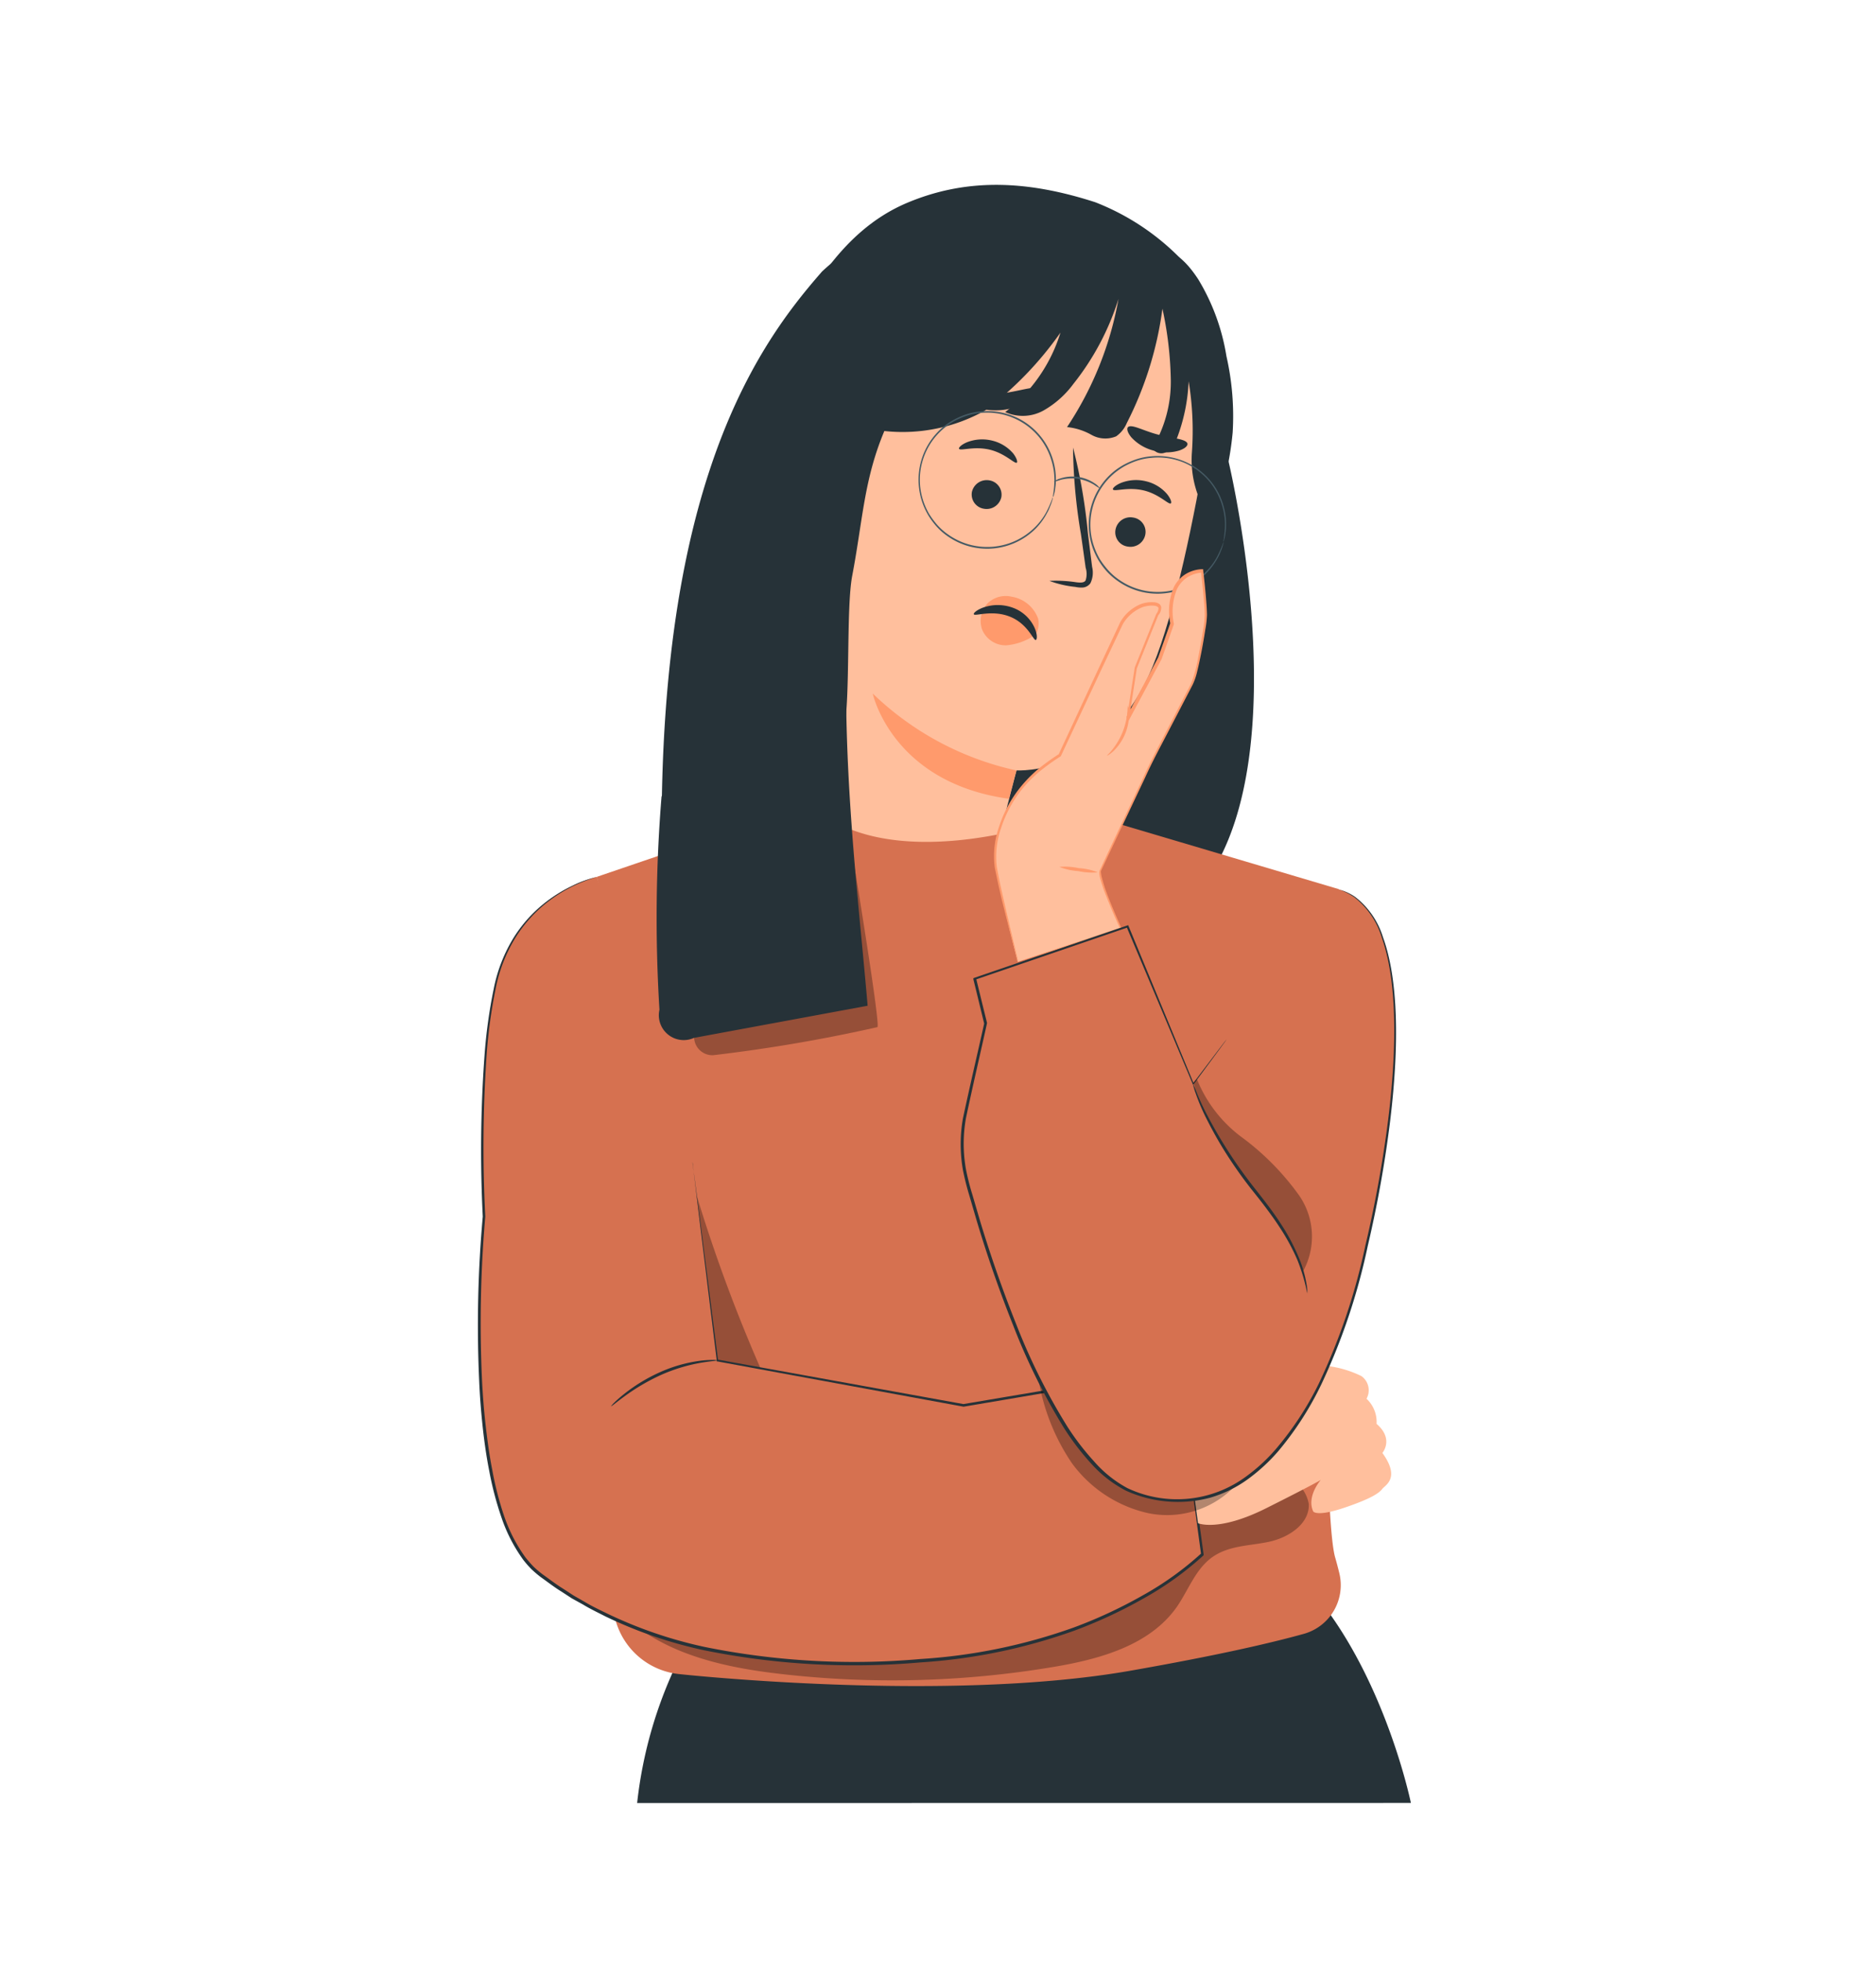
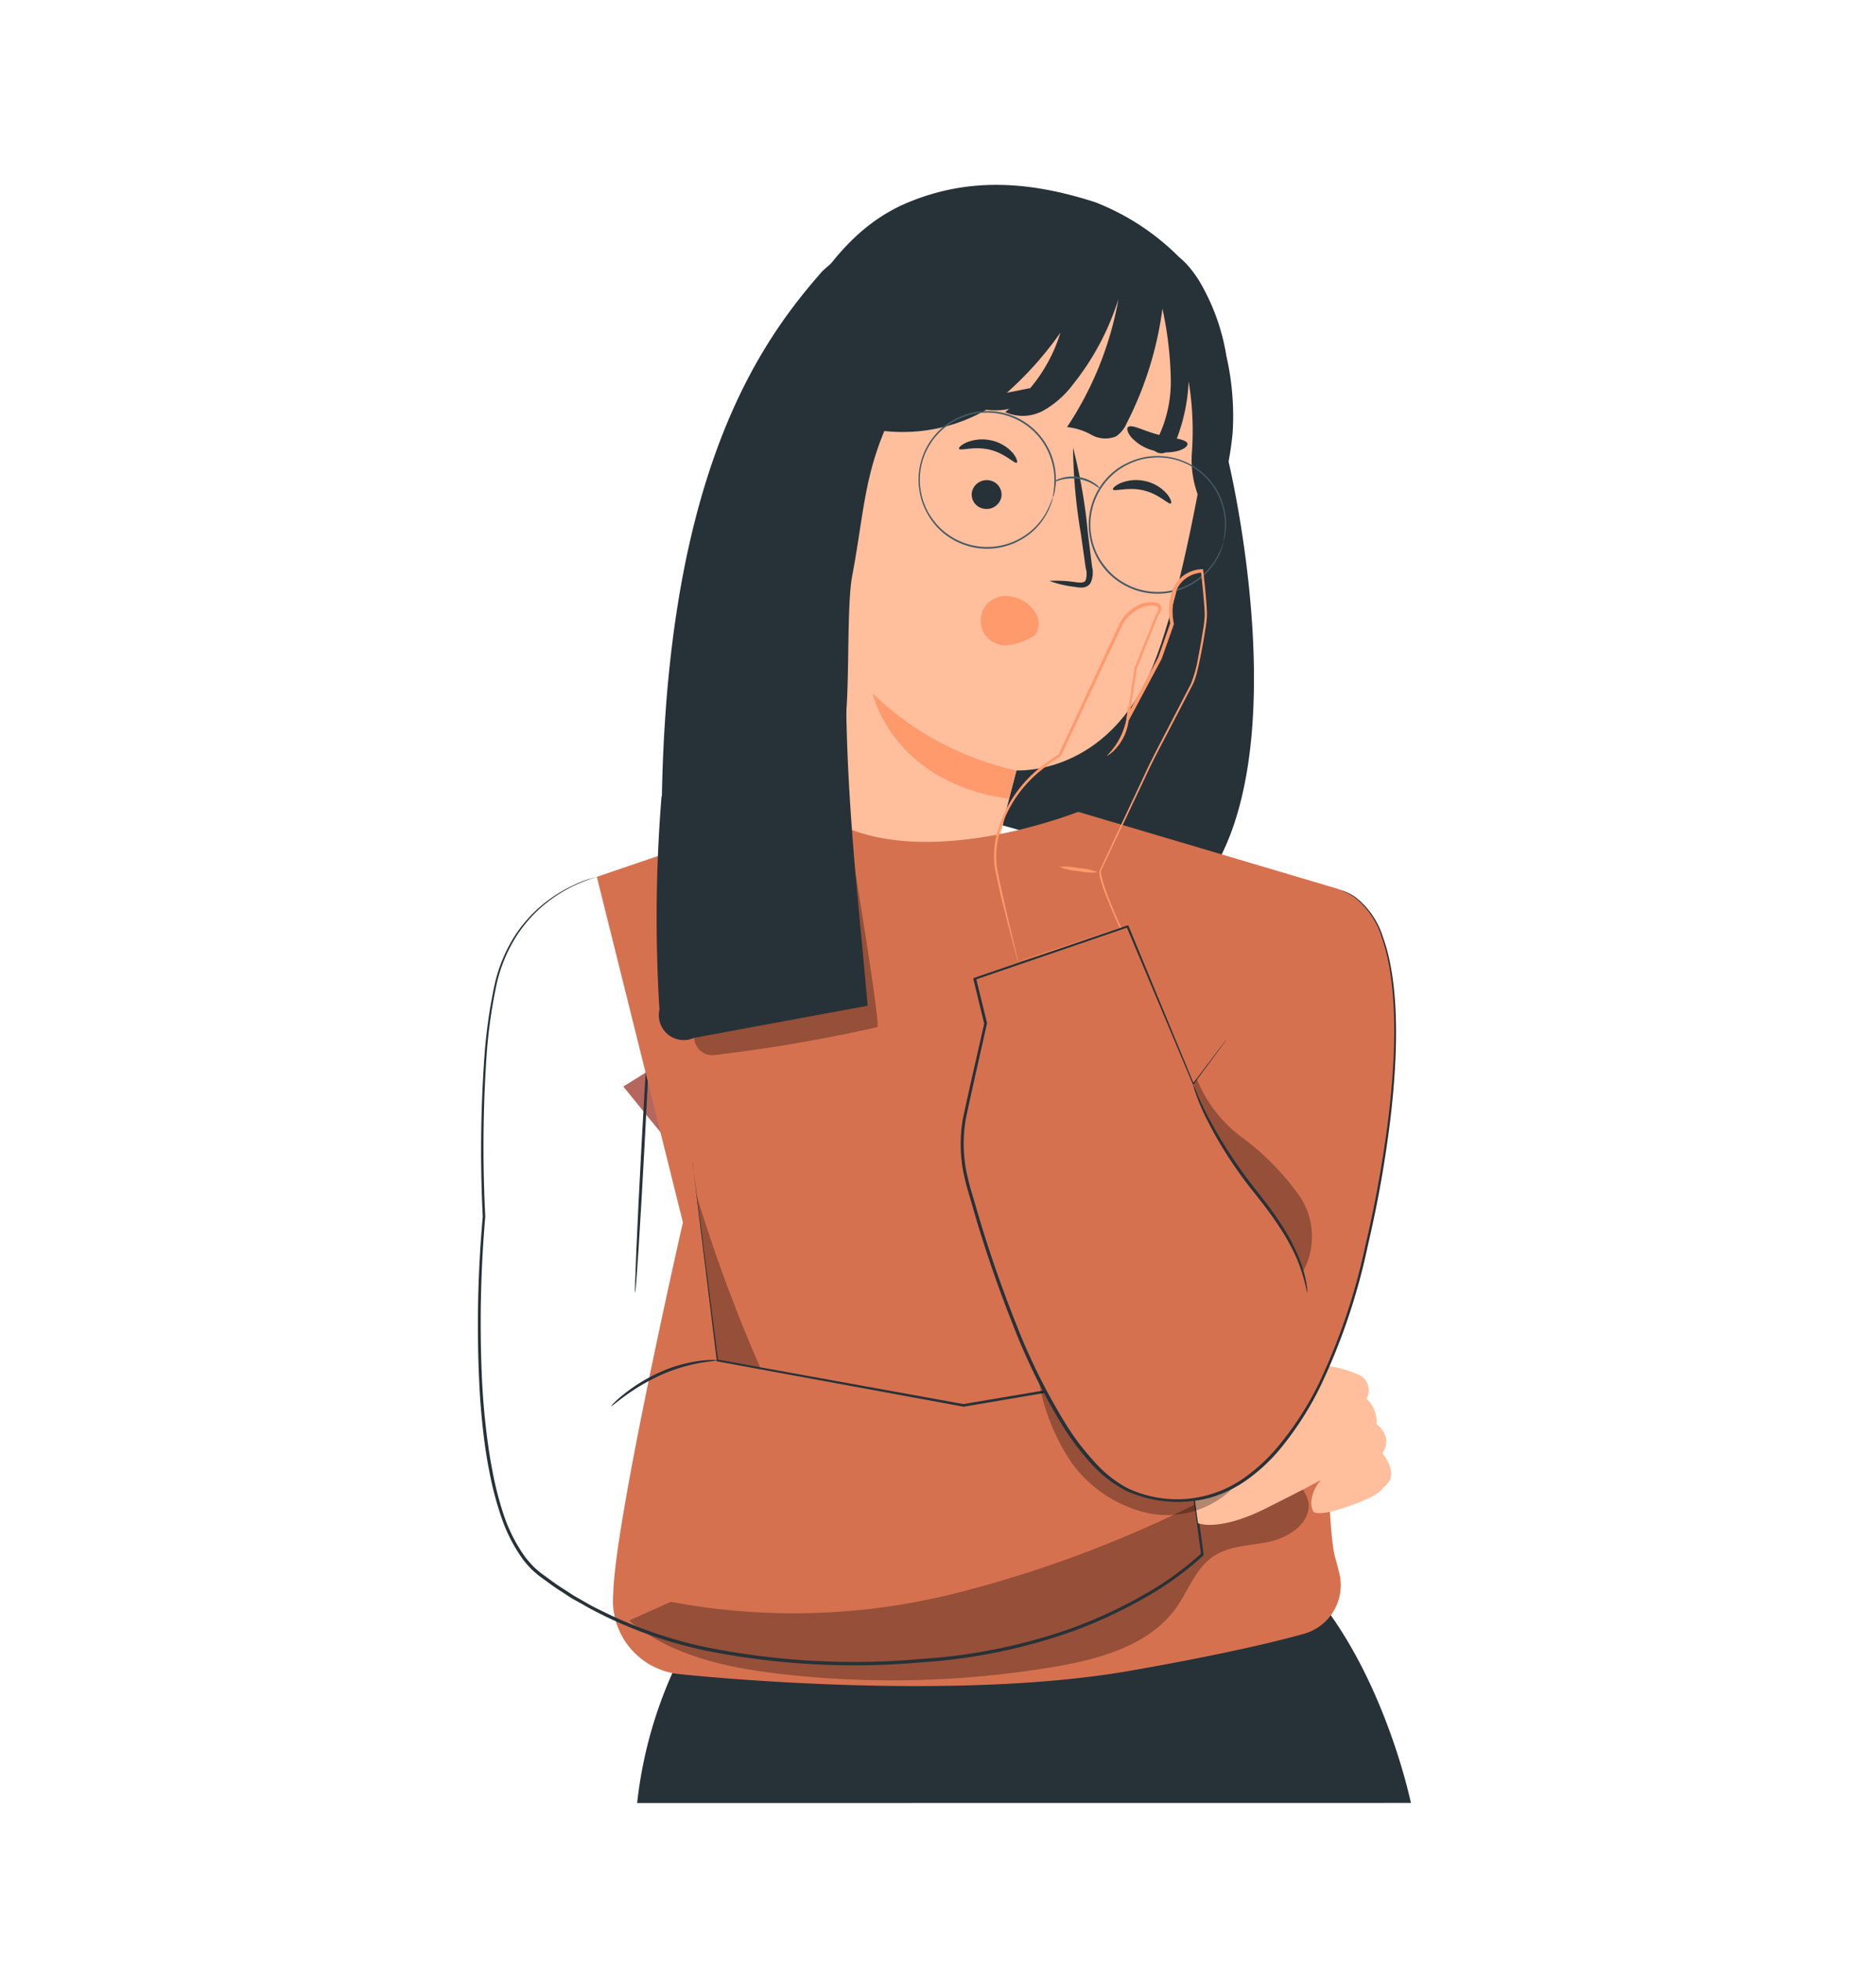
<svg xmlns="http://www.w3.org/2000/svg" width="112" height="117">
  <defs>
    <clipPath id="a">
      <path d="M0 0h112v117H0z" />
    </clipPath>
  </defs>
  <g data-name="9">
    <g clip-path="url(#a)" data-name="Cheer up-pana">
      <path fill="#b5675e" d="M48.134 58.021c-.08.648 8.274 9.786 8.274 9.786l18.38-15.754 5.975 5.344S67.481 73.869 63.257 78.312c-3.43 3.607-9.329 5.2-13.6.957S37.214 64.836 37.214 64.836z" data-name="Path 48121" />
      <path fill="#263238" d="M38.861 59.557c.049 0-.121 3.946-.381 8.8s-.513 8.795-.562 8.791.121-3.943.381-8.8.527-8.791.562-8.791z" data-name="Path 48165" />
      <path fill="#263238" d="M84.233 107.587s-1.866-9.107-7.251-14.045l-27.743.85-7.785 2.9a25.859 25.859 0 0 0-3.416 10.3" data-name="Path 48168" />
      <path fill="#263238" d="M73.292 27.303s3.939 16.022-.652 24.251l-4.331 1.3a32 32 0 0 0-9.245-3.8l-1.287-11z" data-name="Path 48169" />
      <path fill="#263238" d="M45.9 22.028c2.036-4.019 4.137-8.208 8.3-9.942 3.707-1.547 7.359-1.252 11.18-.021a14.474 14.474 0 0 1 5.2 3.468c1.918 1.914 2.157 4.793 2.6 7.466.881 5.358-1.176 11.714-3.159 13.091L47.27 41.072c-3.01-2.8-5.122-4.3-4.987-8.41.077-2.783 2.355-8.137 3.617-10.634z" data-name="Path 48170" />
      <path fill="#ffbf9d" d="m53.54 16.126 13.525-.229c4.186.527 5.719 6.194 5.015 10.355-.78 4.623-1.918 10.234-3.256 13.5-2.691 6.589-8.132 6.218-8.132 6.218s-.038.1-.555 2.122l-1.068 4.571c-3.017 5.129-8.465 3.1-13.525-7.74l4.976-25.232c.384-1.984 1.747-3.721 3.02-3.565z" data-name="Path 48171" />
-       <path fill="#263238" d="M68.372 31.922a.9.9 0 0 1-1.04.694.86.86 0 0 1-.728-1.04.9.9 0 0 1 1.04-.694.864.864 0 0 1 .728 1.04z" data-name="Path 48172" />
      <path fill="#263238" d="M69.897 30.039c-.135.087-.694-.558-1.63-.777s-1.734.09-1.821-.052c-.038-.062.121-.243.475-.392a2.455 2.455 0 0 1 1.491-.1 2.365 2.365 0 0 1 1.262.763c.233.287.289.519.223.558z" data-name="Path 48173" />
      <path fill="#263238" d="M59.782 29.664a.9.9 0 0 1-1.04.694.86.86 0 0 1-.718-1 .905.905 0 0 1 1.04-.694.864.864 0 0 1 .718 1z" data-name="Path 48174" />
      <path fill="#263238" d="M60.708 27.608c-.135.09-.694-.558-1.63-.777s-1.734.09-1.821-.049c-.038-.062.121-.243.475-.392a2.48 2.48 0 0 1 1.491-.1 2.386 2.386 0 0 1 1.262.763c.223.288.272.514.223.555z" data-name="Path 48175" />
      <path fill="#263238" d="M62.65 34.662a7.979 7.979 0 0 1 1.6.083c.25.031.486.038.565-.118a1.245 1.245 0 0 0 0-.749c-.09-.638-.18-1.3-.281-2a32.491 32.491 0 0 1-.472-5.174 32.888 32.888 0 0 1 .888 5.122l.25 2a1.443 1.443 0 0 1-.1.974.614.614 0 0 1-.479.26 1.711 1.711 0 0 1-.423-.038 6.2 6.2 0 0 1-1.548-.36z" data-name="Path 48176" />
      <path fill="#ff9a6c" d="M60.68 45.974a17.832 17.832 0 0 1-8.576-4.588s1.137 5.313 8.129 6.28z" data-name="Path 48177" />
      <path fill="#ff9a6c" d="M58.97 35.993a1.55 1.55 0 0 1 1.422-.388 2.022 2.022 0 0 1 1.585 1.311 1.259 1.259 0 0 1-.128.9c-.1.135-.031.073-.173.149a3.548 3.548 0 0 1-1.613.544 1.522 1.522 0 0 1-1.429-.943 1.55 1.55 0 0 1 .336-1.573z" data-name="Path 48178" />
-       <path fill="#263238" d="M61.842 38.188c-.149.055-.458-.95-1.54-1.387s-2.115 0-2.164-.149c-.035-.059.177-.27.624-.42a2.622 2.622 0 0 1 1.793.066 2.278 2.278 0 0 1 1.224 1.193c.167.399.132.672.063.697z" data-name="Path 48179" />
      <path fill="#263238" d="M57.618 23.803c.09-.267 1.04-.163 2.192-.323s2.046-.492 2.2-.26c.069.111-.087.364-.451.624a3.832 3.832 0 0 1-3.346.444c-.418-.155-.626-.343-.595-.485z" data-name="Path 48180" />
      <path fill="#263238" d="M67.356 25.475c.239-.166.909.232 1.776.458s1.64.253 1.755.52c.049.125-.121.312-.492.433a2.75 2.75 0 0 1-1.533 0 2.715 2.715 0 0 1-1.311-.78c-.254-.302-.303-.548-.195-.631z" data-name="Path 48181" />
      <path fill="#263238" d="M67.078 15.12v.156h-.028c.01-.052.017-.106.028-.156z" data-name="Path 48182" />
      <path fill="#263238" d="M73.219 21.251a12.72 12.72 0 0 0-1.685-4.588c-1.509-2.3-2.549-1.776-4.005-1.46l-.17.021a.187.187 0 0 1 .017-.1v-.288a19.8 19.8 0 0 0-10.182-2.31 14.012 14.012 0 0 0-8.077 3.638c-.035.035-.073.069-.1.108-4.085 4.668-10.5 13.771-9.391 38.76l4.411.905c.045 1.148 2.58-2.043 2.58-2.043.4.1 3.17-7.321 3.773-10.359.385-1.921.121-7.255.489-9.183.631-3.3.694-5.725 1.918-8.632a10.081 10.081 0 0 0 6.031-1.235 20.574 20.574 0 0 0 4.484-4.64 9.481 9.481 0 0 1-3.3 4.744 2.545 2.545 0 0 0 2.3-.1 5.736 5.736 0 0 0 1.769-1.578 15.605 15.605 0 0 0 2.695-5.077 20.165 20.165 0 0 1-3.072 7.651 3.751 3.751 0 0 1 1.453.461 1.684 1.684 0 0 0 1.481.09 1.841 1.841 0 0 0 .635-.794 21.061 21.061 0 0 0 2.126-6.821 21.652 21.652 0 0 1 .5 4.245 7.664 7.664 0 0 1-1.1 4.075.617.617 0 0 0 .839.229 1.474 1.474 0 0 0 .6-.749 10.79 10.79 0 0 0 .725-3.468 18.048 18.048 0 0 1 .194 4.265 6.067 6.067 0 0 0 1.169 4.023 18.762 18.762 0 0 0 1.266-5.236 16.115 16.115 0 0 0-.373-4.554z" data-name="Path 48183" />
      <path fill="#455a64" d="M62.851 29.668a6.591 6.591 0 0 0 .1-1 3.965 3.965 0 0 0-.166-1.151 4.051 4.051 0 0 0-.694-1.363 3.964 3.964 0 0 0-1.453-1.151 4.026 4.026 0 0 0-2.081-.364 3.783 3.783 0 0 0-1.12.274 4.032 4.032 0 0 0-.538.26 4.46 4.46 0 0 0-.5.347 4.005 4.005 0 0 0-1.2 4.588 4.2 4.2 0 0 0 .264.548 4.95 4.95 0 0 0 .347.492 3.69 3.69 0 0 0 .846.784 4.033 4.033 0 0 0 5.087-.427 3.884 3.884 0 0 0 .711-.922 6.725 6.725 0 0 0 .4-.919v.066a1.145 1.145 0 0 1-.052.187 2.118 2.118 0 0 1-.107.295 2.387 2.387 0 0 1-.18.392 3.9 3.9 0 0 1-.694.95 4.1 4.1 0 0 1-5.2.475 3.76 3.76 0 0 1-.87-.808 4.349 4.349 0 0 1-.347-.5 4.429 4.429 0 0 1-.274-.562 4.161 4.161 0 0 1-.16-2.566 4.1 4.1 0 0 1 1.387-2.157 4.022 4.022 0 0 1 .513-.347 4.472 4.472 0 0 1 .551-.267 3.815 3.815 0 0 1 1.155-.274 4.127 4.127 0 0 1 2.14.378 4.078 4.078 0 0 1 1.474 1.193 4.036 4.036 0 0 1 .694 1.387 3.947 3.947 0 0 1 .153 1.176 2.6 2.6 0 0 1-.035.43 1.887 1.887 0 0 1-.052.309l-.049.191a.153.153 0 0 0-.05.056z" data-name="Path 48184" />
      <path fill="#455a64" d="M73.033 32.328a6.482 6.482 0 0 0 .1-.992 3.97 3.97 0 0 0-.166-1.155 4.082 4.082 0 0 0-.694-1.363 4.037 4.037 0 0 0-1.453-1.151 3.992 3.992 0 0 0-2.081-.347 3.776 3.776 0 0 0-1.12.27 5.112 5.112 0 0 0-.538.26 4.969 4.969 0 0 0-.5.347 4.005 4.005 0 0 0-1.2 4.588 4.473 4.473 0 0 0 .264.551 4.415 4.415 0 0 0 .347.489 3.7 3.7 0 0 0 .843.787 4.019 4.019 0 0 0 3.815.409 3.968 3.968 0 0 0 1.283-.843 3.884 3.884 0 0 0 .711-.922 6.723 6.723 0 0 0 .4-.919v.066l-.052.187a2.145 2.145 0 0 1-.108.3 2.684 2.684 0 0 1-.18.392 4.092 4.092 0 0 1-5.923 1.422 3.9 3.9 0 0 1-.87-.8 4.669 4.669 0 0 1-.347-.5 4.722 4.722 0 0 1-.274-.565 4.161 4.161 0 0 1-.16-2.566 4.116 4.116 0 0 1 1.387-2.157 4.4 4.4 0 0 1 .513-.347 4.454 4.454 0 0 1 .551-.264 3.815 3.815 0 0 1 1.155-.277 4.127 4.127 0 0 1 2.14.381 4.071 4.071 0 0 1 1.474 1.189 3.96 3.96 0 0 1 .694 1.387 3.911 3.911 0 0 1 .153 1.172 2.6 2.6 0 0 1-.035.43 1.94 1.94 0 0 1-.052.312 2.937 2.937 0 0 0-.045.187z" data-name="Path 48185" />
      <path fill="#455a64" d="M65.67 29.148a3.6 3.6 0 0 1-.364-.229 2.684 2.684 0 0 0-.964-.347 2.74 2.74 0 0 0-1.016.059 3.5 3.5 0 0 1-.416.121 1.04 1.04 0 0 1 .392-.2 2.337 2.337 0 0 1 2.049.291.992.992 0 0 1 .319.305z" data-name="Path 48186" />
      <path fill="#d67150" d="m48.38 47.978-12.748 4.345 5.139 20.623s-4.064 17.773-4.161 22.17a4.408 4.408 0 0 0 3.881 4.775s15.841 1.734 26.89-.177c5.3-.926 8.527-1.682 10.452-2.216a3.017 3.017 0 0 0 2.126-3.624c-.073-.3-.153-.61-.243-.919-.538-1.821-.538-12.224-.538-12.224l.749-27.674-15.55-4.612c-5.403 1.992-12.491 2.933-15.997-.467z" data-name="Path 48187" />
      <g data-name="Group 28477">
        <path d="M75.928 87.969a6.433 6.433 0 0 0-2.934.954 70.963 70.963 0 0 1-15.952 6.152 39.639 39.639 0 0 1-16.993.51l-2.49 1.117c2.455 2.081 5.788 2.809 8.992 3.18a58.177 58.177 0 0 0 16.368-.416c2.774-.465 5.739-1.294 7.345-3.586.694-1.009 1.124-2.275 2.133-2.975s2.237-.655 3.392-.909 2.4-1.068 2.348-2.247a2.159 2.159 0 0 0-2.209-1.78z" data-name="Path 48188" opacity=".3" />
      </g>
      <g data-name="Group 28478">
        <path d="M41.586 71.317a93.283 93.283 0 0 0 3.815 10.327l-2.58-.479z" data-name="Path 48189" opacity=".3" />
      </g>
-       <path fill="#d67150" d="M35.632 52.323a8.4 8.4 0 0 0-5.9 5.791c-1.387 4.827-.857 14.478-.857 14.478s-1.734 17.478 3.326 21.345 12.12 6.006 23.165 5.146 16.41-6.329 16.41-6.329l-1.5-11.045-12.762 2.143-14.7-2.688-1.484-11.818" data-name="Path 48190" />
      <path fill="#263238" d="m41.337 69.354.031.2c.017.139.045.347.08.593.069.527.173 1.3.305 2.306.257 2.018.638 4.973 1.117 8.715l-.042-.042 14.7 2.66h-.024l12.762-2.154h.083v.083l1.509 11.045v.045l-.031.028a18.893 18.893 0 0 1-3.558 2.552 28.185 28.185 0 0 1-4.113 1.914 33.382 33.382 0 0 1-9.19 1.9 45.09 45.09 0 0 1-12.949-.728 26.254 26.254 0 0 1-5.871-2.015c-.451-.232-.912-.447-1.342-.711l-.655-.361-.628-.409c-.427-.26-.818-.569-1.221-.853a6.748 6.748 0 0 1-.569-.482 6.058 6.058 0 0 1-.489-.558 9.471 9.471 0 0 1-1.321-2.58 19.461 19.461 0 0 1-.714-2.733c-.18-.909-.305-1.817-.4-2.715s-.163-1.783-.2-2.66a72.652 72.652 0 0 1 .215-9.8 78.294 78.294 0 0 1 .108-9.661A30.638 30.638 0 0 1 29.478 59a9.173 9.173 0 0 1 1.221-3.1 8.129 8.129 0 0 1 1.779-1.984 8.735 8.735 0 0 1 1.651-1.04 6.549 6.549 0 0 1 1.515-.548s-.132.035-.388.121a9.269 9.269 0 0 0-1.11.461 8.791 8.791 0 0 0-1.633 1.058 8.153 8.153 0 0 0-1.734 1.977 9.131 9.131 0 0 0-1.193 3.083 30.421 30.421 0 0 0-.534 3.919 80.608 80.608 0 0 0-.08 9.648 73.667 73.667 0 0 0-.194 9.776c.045.874.111 1.758.212 2.649s.222 1.8.4 2.7a19.479 19.479 0 0 0 .694 2.708 9.429 9.429 0 0 0 1.3 2.525c.153.184.309.368.475.538a6 6 0 0 0 .555.468c.4.284.787.586 1.21.846l.624.406.648.371c.43.26.888.475 1.335.694a26.081 26.081 0 0 0 5.833 2 44.949 44.949 0 0 0 12.9.721 33.262 33.262 0 0 0 9.141-1.88 28 28 0 0 0 4.089-1.9 18.634 18.634 0 0 0 3.537-2.535l-.024.073c-.52-3.835-1.02-7.539-1.495-11.049l.094.069-12.765 2.164h-.024l-14.69-2.7h-.038v-.073c-.461-3.745-.822-6.7-1.072-8.725-.121-1.006-.212-1.779-.277-2.306-.028-.26-.052-.458-.066-.593s-.037-.188-.037-.188z" data-name="Path 48191" />
      <path fill="#263238" d="M36.481 83.916a1.584 1.584 0 0 1 .184-.212 7.375 7.375 0 0 1 .569-.5 9.98 9.98 0 0 1 2.136-1.307 8.62 8.62 0 0 1 2.41-.694 5.919 5.919 0 0 1 .759-.052 1.042 1.042 0 0 1 .281.021c0 .031-.4.049-1.02.156a10.172 10.172 0 0 0-2.358.728 12.268 12.268 0 0 0-2.133 1.248c-.512.372-.811.636-.828.612z" data-name="Path 48192" />
      <path fill="#ffbf9d" d="M71.524 90.893s1.21.538 4.064-.891 3.263-1.689 3.263-1.689-.863.978-.451 1.876c0 0 .187.347 1.876-.225s2.081-.9 2.254-1.124 1.089-.638 0-2.14c0 0 .711-.825-.347-1.734a1.89 1.89 0 0 0-.6-1.5 1.04 1.04 0 0 0-.3-1.349 6.36 6.36 0 0 0-1.987-.6c-.128-.076-4.626 1.689-4.626 1.689l-3.985 1.578z" data-name="Path 48193" />
-       <path fill="#ffbf9d" d="M60.76 57.397s-.895-3.444-1.307-5.549a4.411 4.411 0 0 1 .052-1.7 7.446 7.446 0 0 1 3.194-4.7l.572-.385 3.679-7.834a2.346 2.346 0 0 1 1.654-1.186c1.085-.1.513.617.513.617l-1.29 3.2-.465 3 1.9-3.561.728-2.081a3.668 3.668 0 0 1 .253-2.219 1.88 1.88 0 0 1 1.543-.929 27.728 27.728 0 0 1 .218 2.84 20.5 20.5 0 0 1-.825 3.922c-.309.517-2.375 4.571-2.375 4.571s-2.944 6.166-3.1 6.589 1.224 3.409 1.224 3.409z" data-name="Path 48198" />
      <path fill="#ff9a6c" d="m60.76 57.396.108-.038.309-.108 1.2-.4 4.533-1.5-.031.073a34.702 34.702 0 0 1-.825-1.921 9.061 9.061 0 0 1-.371-1.085 1.7 1.7 0 0 1-.055-.305.447.447 0 0 1 .024-.17l.066-.135.257-.555 2.3-4.9c.4-.888.874-1.779 1.349-2.7l1.477-2.847a7.856 7.856 0 0 0 .433-1.571c.107-.551.208-1.11.295-1.675a5.9 5.9 0 0 0 .094-.846c0-.284-.024-.572-.049-.864a65.682 65.682 0 0 0-.177-1.762l.087.08a1.9 1.9 0 0 0-.9.284 1.734 1.734 0 0 0-.631.735 3.537 3.537 0 0 0-.173 2.022v.049l-.728 2.063-.153.288-1.751 3.274-.25.465.083-.52.465-3c.437-1.089.87-2.157 1.29-3.2a.579.579 0 0 0 .128-.319c0-.09-.1-.139-.222-.16a1.679 1.679 0 0 0-.759.094 2.355 2.355 0 0 0-1.148 1l-1.311 2.774-2.379 5.08v.021a13.037 13.037 0 0 0-1.262.905 7.721 7.721 0 0 0-1.04 1.04 7.258 7.258 0 0 0-1.28 2.358 5.177 5.177 0 0 0-.25 2.323c.132.714.281 1.387.413 1.959.264 1.179.485 2.081.635 2.719.073.305.132.541.17.694l.042.18a.29.29 0 0 1 0 .062.177.177 0 0 1-.021-.059l-.052-.177q-.066-.25-.187-.694c-.163-.617-.4-1.529-.694-2.7a51.973 51.973 0 0 1-.43-1.966 5.292 5.292 0 0 1 .236-2.369 7.421 7.421 0 0 1 1.29-2.41 7.977 7.977 0 0 1 1.04-1.068 13.342 13.342 0 0 1 1.269-.919l-.024.028 2.372-5.1 1.314-2.806a2.5 2.5 0 0 1 1.231-1.072 1.838 1.838 0 0 1 .846-.1.576.576 0 0 1 .229.083.291.291 0 0 1 .135.232.693.693 0 0 1-.163.44v-.021q-.635 1.564-1.29 3.2v-.021l-.465 3-.17-.059q.864-1.613 1.751-3.274l.153-.288c.25-.694.5-1.411.728-2.063v.045a3.693 3.693 0 0 1 .187-2.133 1.9 1.9 0 0 1 .694-.808 2.015 2.015 0 0 1 1-.312h.08v.08c.069.593.132 1.183.177 1.769.024.291.045.583.049.877a5.894 5.894 0 0 1-.1.874 33.68 33.68 0 0 1-.3 1.678c-.055.277-.118.551-.184.822a3.817 3.817 0 0 1-.274.8l-1.477 2.837c-.479.919-.954 1.8-1.356 2.691l-2.31 4.879-.26.551-.066.135a.3.3 0 0 0 0 .121 1.607 1.607 0 0 0 .049.277 9.3 9.3 0 0 0 .347 1.075c.267.694.544 1.328.811 1.918l.021.052h-.052l-4.539 1.491-1.2.378-.305.09a.529.529 0 0 1-.1.038z" data-name="Path 48199" />
      <path fill="#ff9a6c" d="M67.321 42.103a1.041 1.041 0 0 1 .083.5 3.059 3.059 0 0 1-.912 2.2c-.225.215-.4.305-.409.288a4.162 4.162 0 0 0 1.238-2.988z" data-name="Path 48200" />
      <path fill="#ff9a6c" d="M63.246 51.731a3.794 3.794 0 0 1 1.158.073 3.62 3.62 0 0 1 1.134.25 3.794 3.794 0 0 1-1.158-.073 3.739 3.739 0 0 1-1.134-.25z" data-name="Path 48201" />
      <g data-name="Group 28479">
        <path d="M61.998 82.282a12.471 12.471 0 0 0 2 5.035 7.723 7.723 0 0 0 4.526 2.972 5.6 5.6 0 0 0 5.087-1.495 16.929 16.929 0 0 1-11.613-6.512z" data-name="Path 48202" opacity=".3" />
      </g>
      <path fill="#d67150" d="m73.213 62.033-1.99 2.656-3.926-9.394-9.114 3.121.648 2.656-1.179 5.233a8.878 8.878 0 0 0 .1 4.3c1.37 4.962 5.091 16.746 9.96 18.449 6.2 2.171 9.915-3.3 12.082-8.67s6.589-25.4.135-27.313" data-name="Path 48203" />
      <path fill="#263238" d="m79.928 53.076.257.08a3.121 3.121 0 0 1 .694.347 4.827 4.827 0 0 1 1.689 2.428c.9 2.469.985 6.325.43 10.927a70.547 70.547 0 0 1-1.339 7.484 37.475 37.475 0 0 1-2.774 8.267 18.893 18.893 0 0 1-2.57 3.985 10.8 10.8 0 0 1-1.8 1.661 7.334 7.334 0 0 1-2.244 1.11 7.5 7.5 0 0 1-5.042-.409 7.315 7.315 0 0 1-2.081-1.616 15.482 15.482 0 0 1-1.613-2.108 37.012 37.012 0 0 1-3.048-6.145 74.845 74.845 0 0 1-2.167-6.211l-.447-1.529a15.662 15.662 0 0 1-.385-1.529 8.916 8.916 0 0 1 0-3.079c.423-1.977.867-3.86 1.273-5.68v.038c-.222-.912-.437-1.8-.648-2.66v-.066l.062-.024 9.124-3.121.052-.021.024.052 3.894 9.408h-.052c.662-.877 1.165-1.536 1.5-1.98l.381-.5c.087-.111.132-.163.132-.163l-.118.173c-.087.114-.208.284-.368.5l-1.481 2-.031.042-.024-.049c-.874-2.081-2.212-5.261-3.95-9.384l.076.035-9.11 3.121.049-.087q.316 1.3.652 2.656v.035c-.4 1.817-.846 3.714-1.259 5.673a8.75 8.75 0 0 0 0 3.021 14.2 14.2 0 0 0 .381 1.512l.447 1.526a75.403 75.403 0 0 0 2.167 6.2 36.781 36.781 0 0 0 3.048 6.11 15.172 15.172 0 0 0 1.592 2.081 7.162 7.162 0 0 0 1.994 1.606 6.936 6.936 0 0 0 7.109-.694 10.406 10.406 0 0 0 1.769-1.633 18.729 18.729 0 0 0 2.566-3.915 37.082 37.082 0 0 0 2.774-8.222 71.618 71.618 0 0 0 1.356-7.466c.572-4.595.5-8.434-.368-10.893a4.831 4.831 0 0 0-1.644-2.427 3.815 3.815 0 0 0-.929-.467z" data-name="Path 48204" />
      <g data-name="Group 28480">
        <path d="M77.57 71.348a15.615 15.615 0 0 0-3.322-3.405 8.044 8.044 0 0 1-2.788-3.544l-.218.2a16.562 16.562 0 0 0 3.048 5.712c1.387 1.713 2.958 3.405 3.506 5.549a4.312 4.312 0 0 0-.226-4.512z" data-name="Path 48205" opacity=".3" />
      </g>
      <path fill="#263238" d="M78.047 77.188a11.159 11.159 0 0 0-.59-2 12.625 12.625 0 0 0-1.085-1.991c-.468-.718-1.04-1.46-1.665-2.237a25.064 25.064 0 0 1-2.726-4.3 12.386 12.386 0 0 1-.6-1.425c-.066-.17-.1-.309-.128-.4s-.035-.142-.028-.146a4.158 4.158 0 0 1 .229.524 13.878 13.878 0 0 0 .648 1.387 27.943 27.943 0 0 0 2.754 4.245c.614.777 1.2 1.529 1.661 2.258a11.7 11.7 0 0 1 1.065 2.032 7.4 7.4 0 0 1 .42 1.488 4 4 0 0 1 .049.42c-.004.093-.004.145-.004.145z" data-name="Path 48206" />
      <g data-name="Group 28482">
        <path d="M41.44 61.926a1.092 1.092 0 0 0 1.144 1.04 94.261 94.261 0 0 0 9.8-1.675c.2-.2-1.682-11.468-1.682-11.468z" data-name="Path 48212" opacity=".3" />
      </g>
      <path fill="#263238" d="M50.811 33.465 39.495 47.527a89.559 89.559 0 0 0-.125 12.724 1.485 1.485 0 0 0 2.06 1.682l10.369-1.918c-.669-7.792-1.842-16.42-.988-26.55z" data-name="Path 48213" />
    </g>
  </g>
</svg>